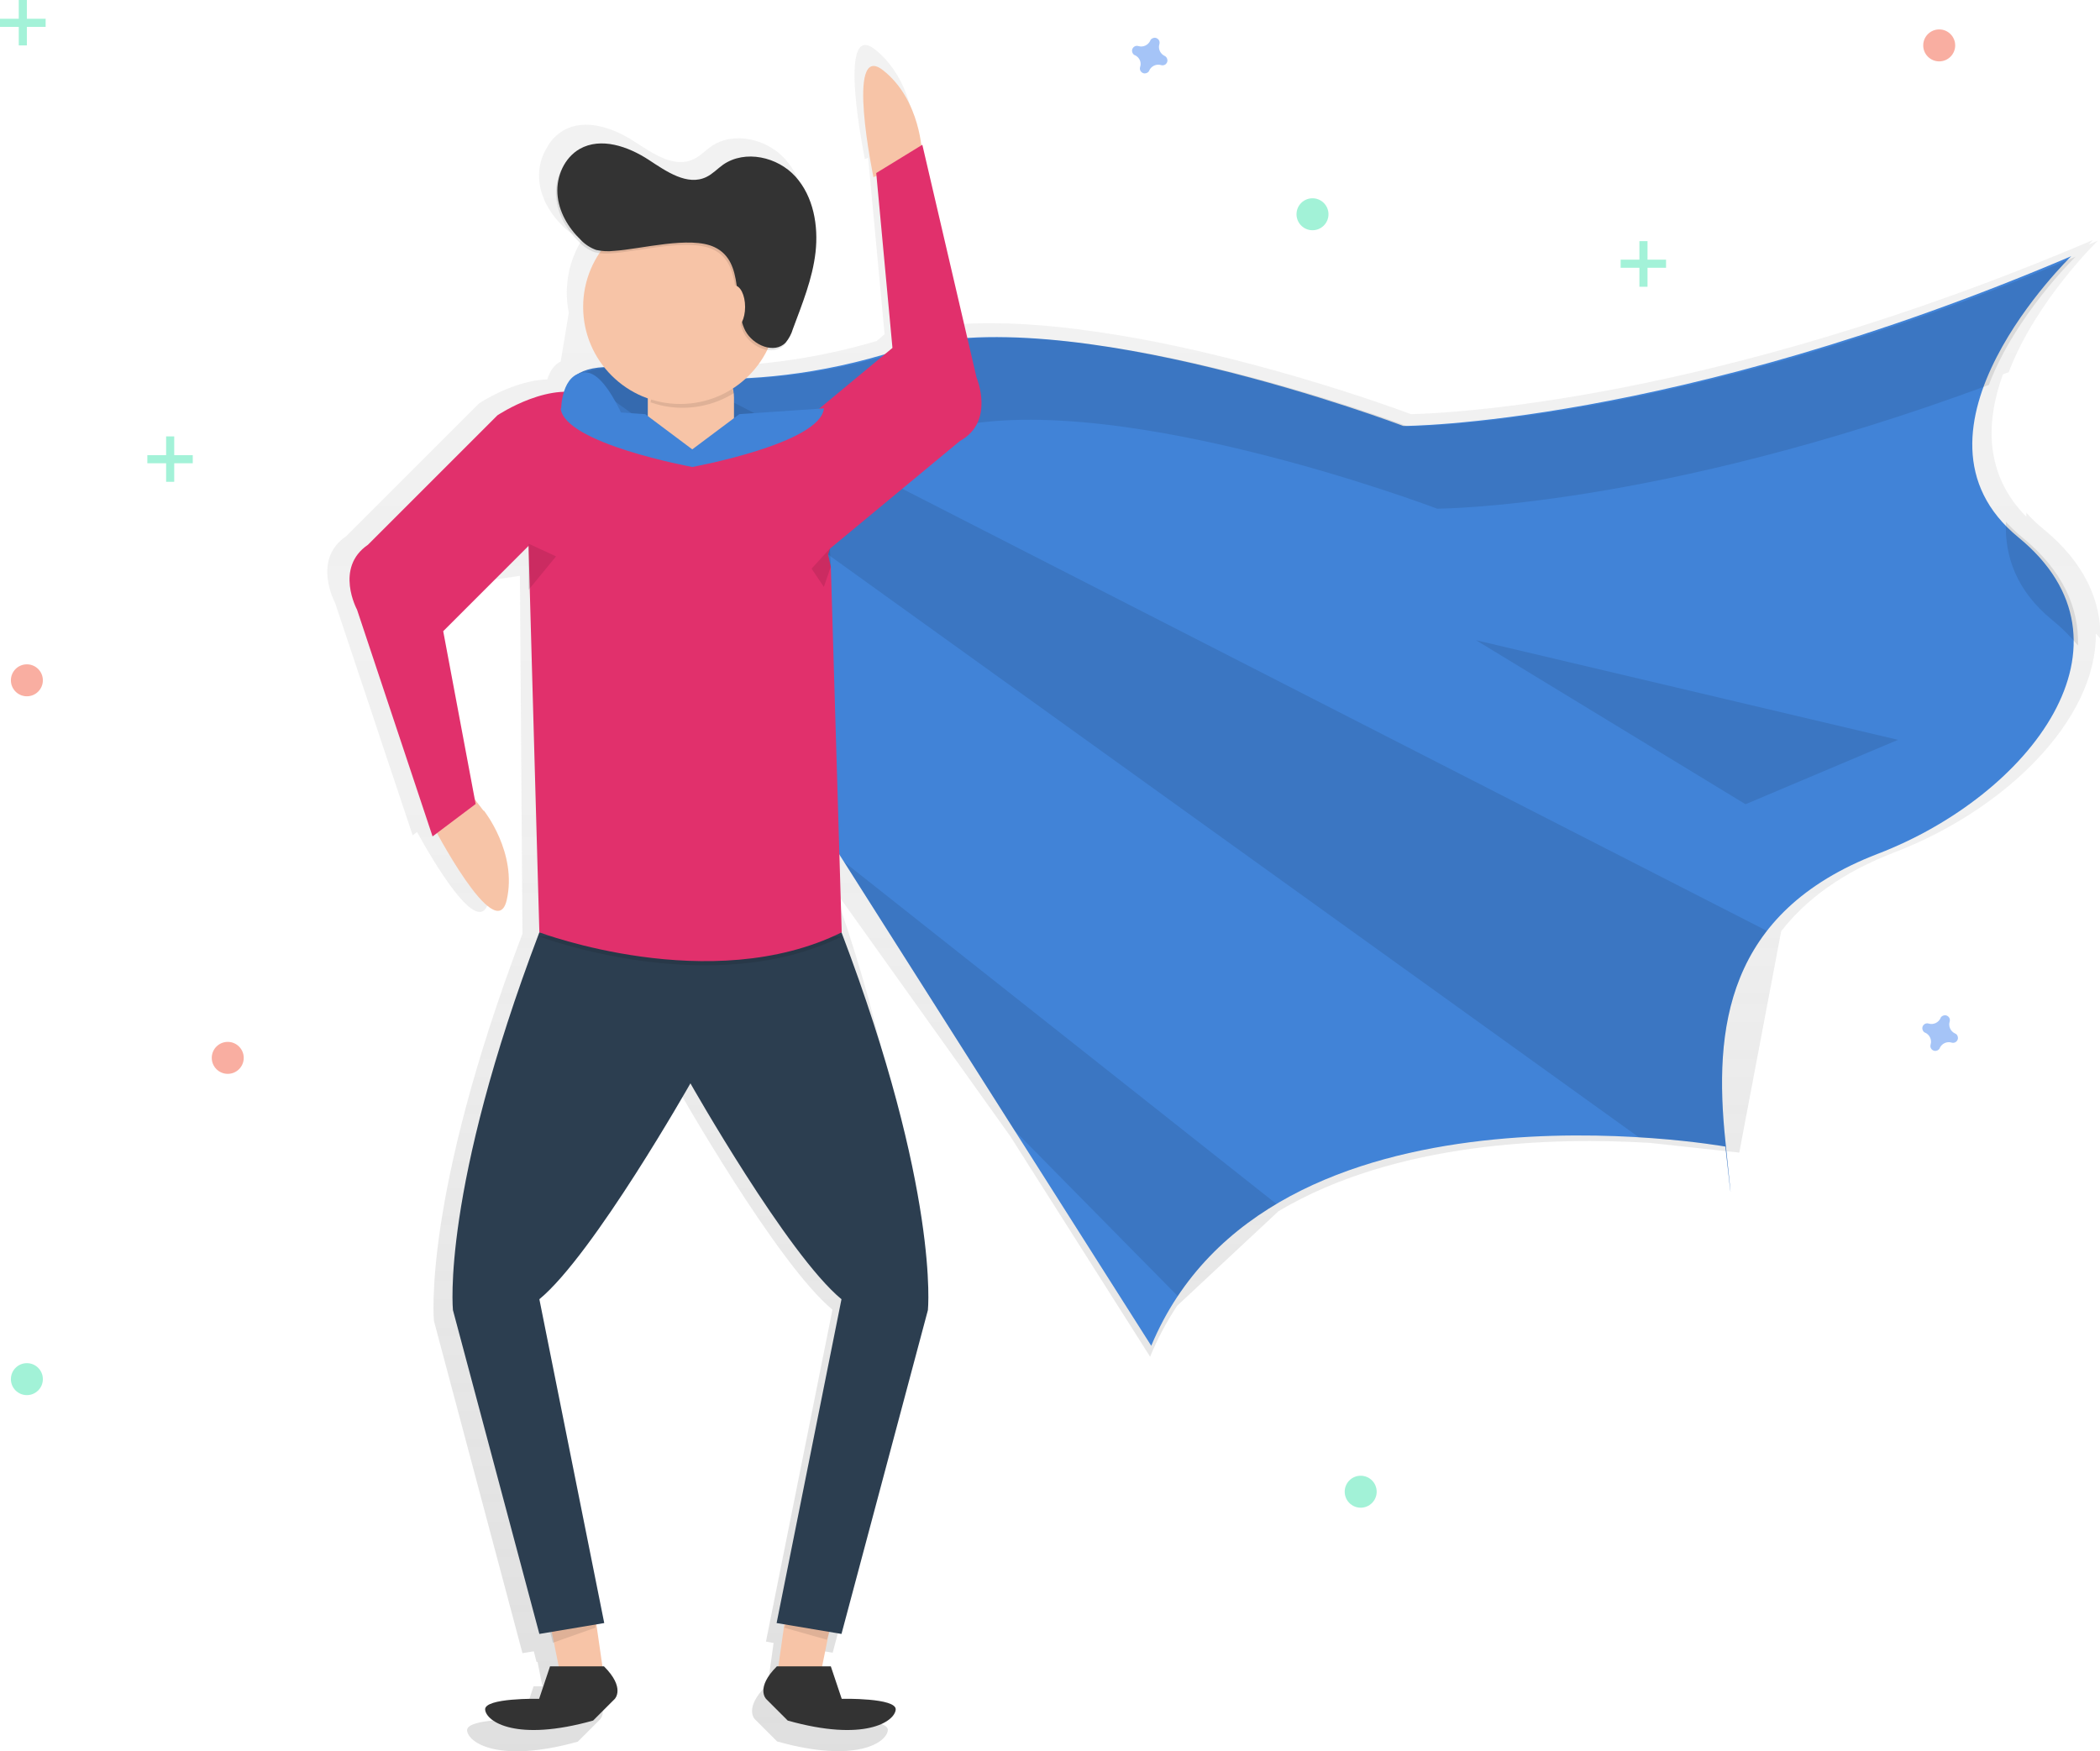
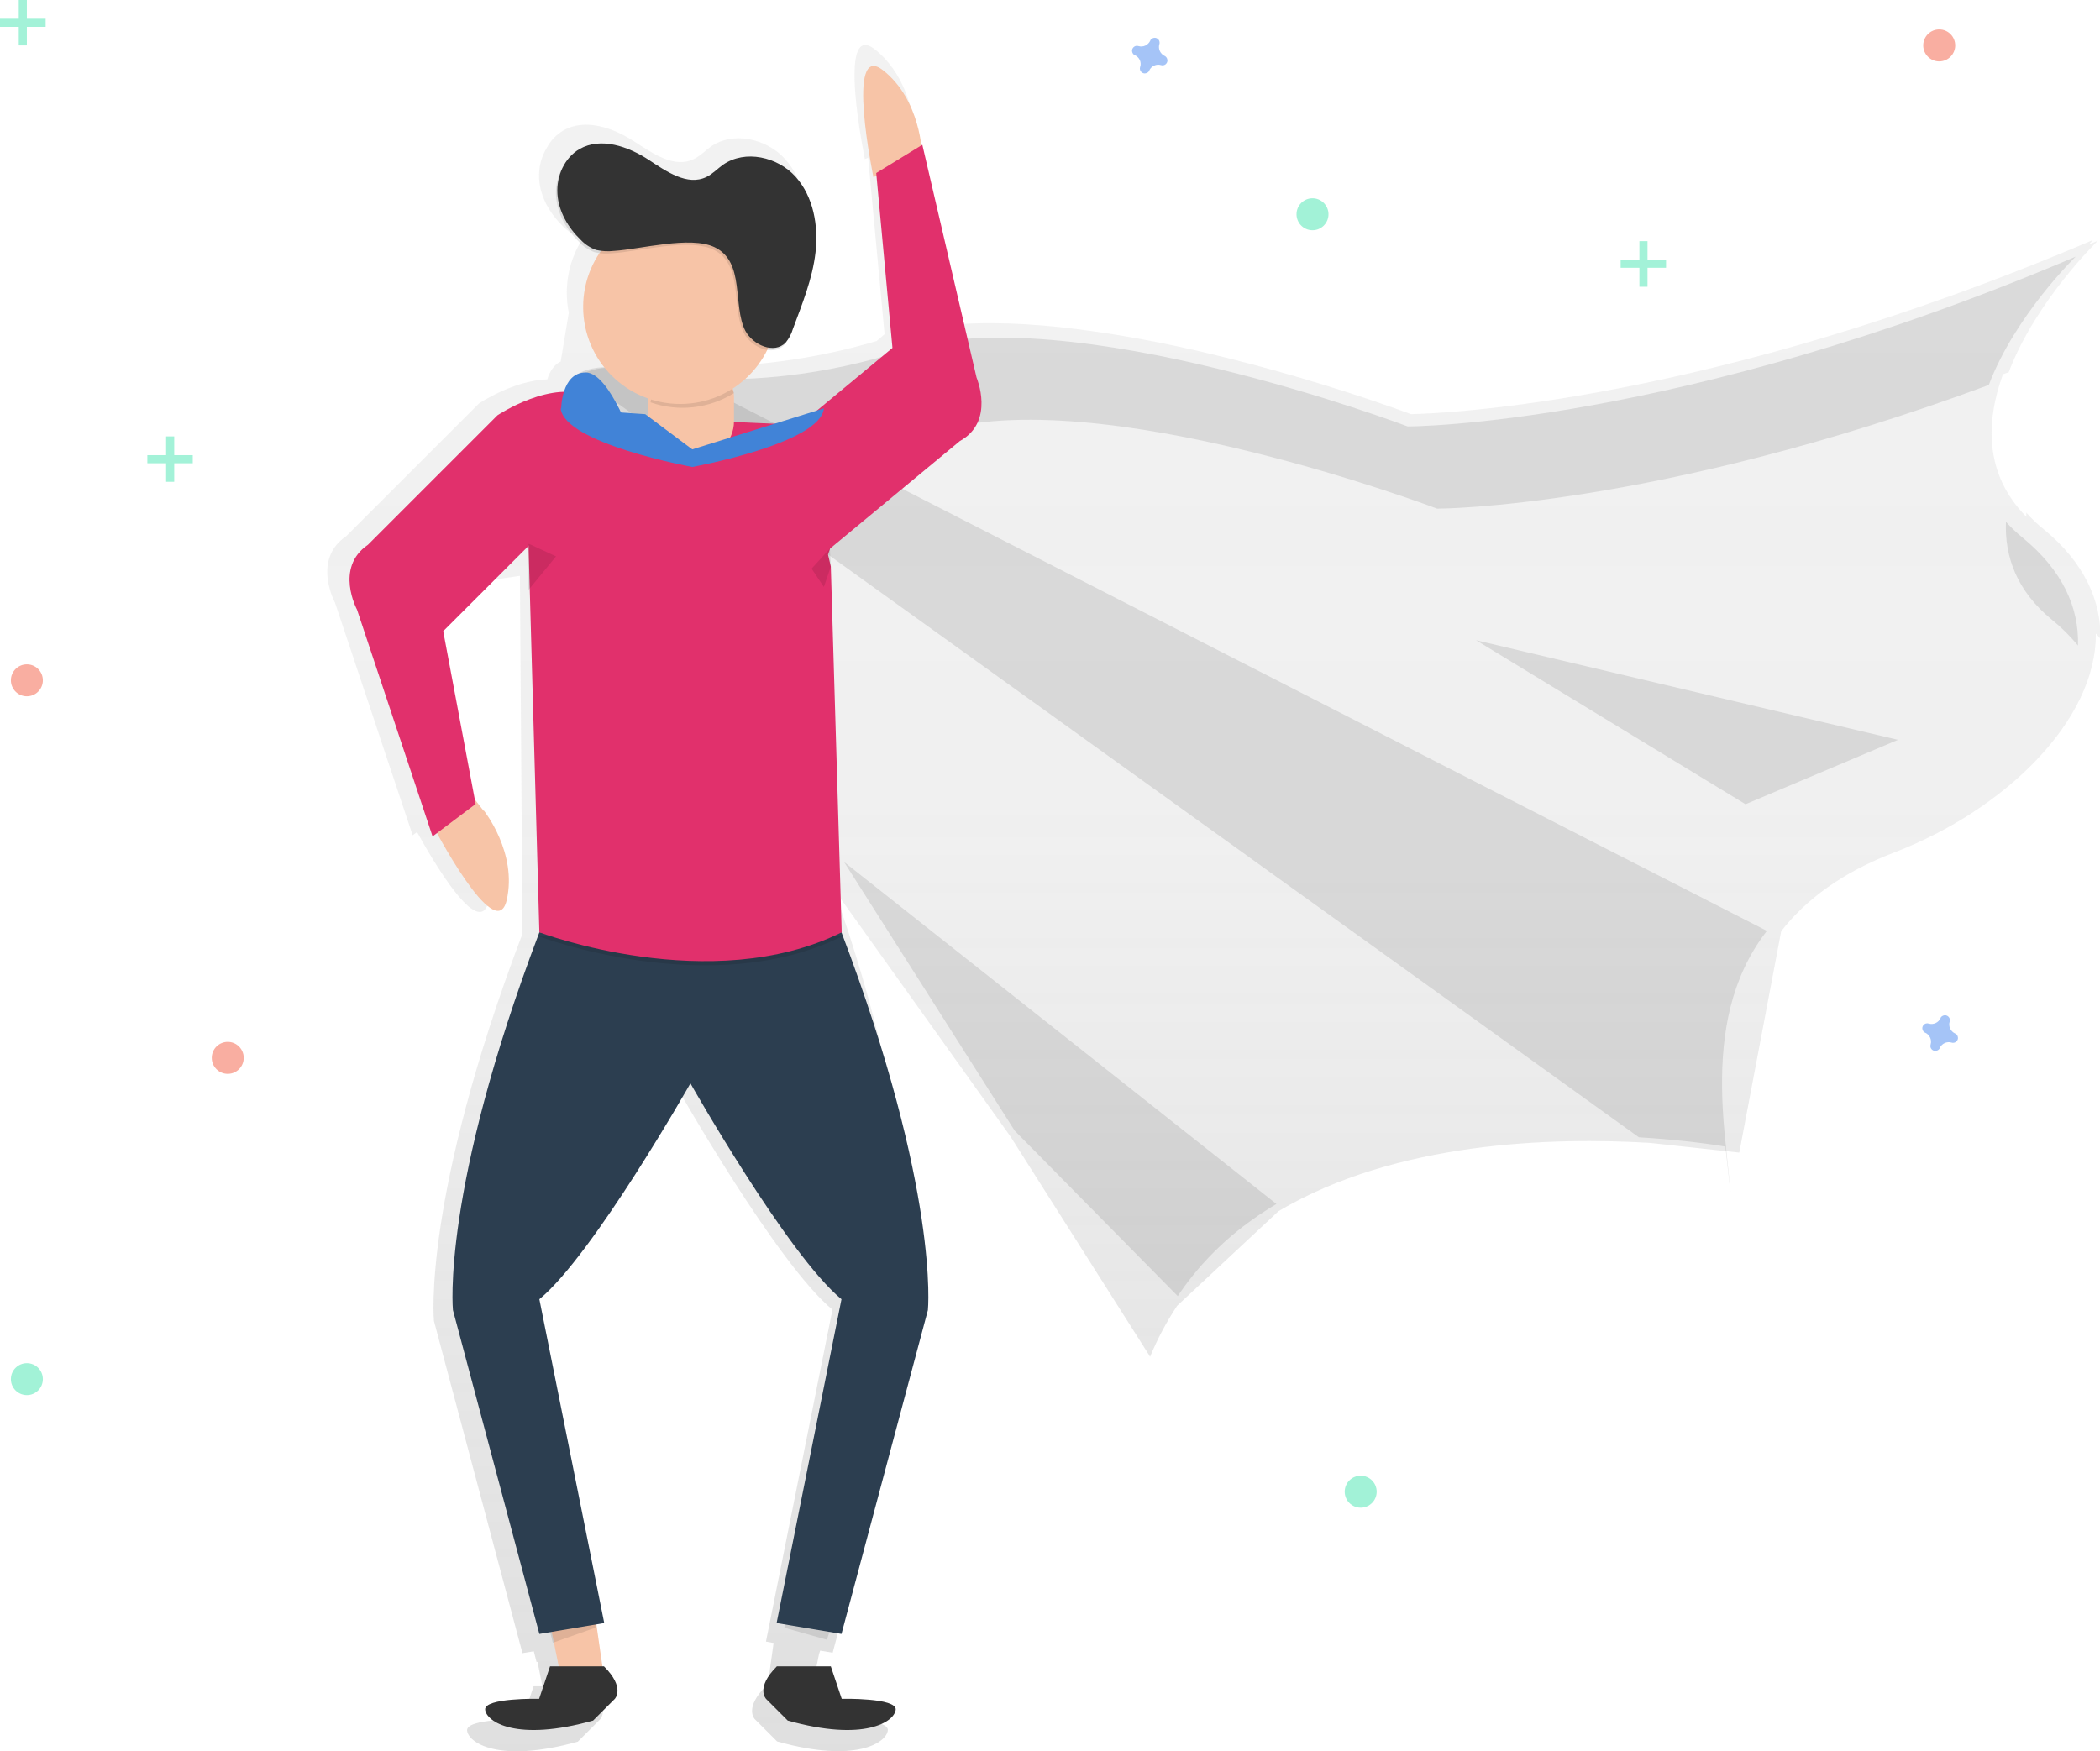
<svg xmlns="http://www.w3.org/2000/svg" xmlns:xlink="http://www.w3.org/1999/xlink" id="_x31_cf4a4b6-30d3-491e-a53d-552d6204f4f6" viewBox="0 0 906.4 756">
  <style>.st0{fill:url(#SVGID_1_)}.st1{fill:#f7c4a7}.st2{fill:#4183d7}.st3{clip-path:url(#SVGID_3_)}.st4{enable-background:new}.st4,.st5{opacity:.1}.st6{fill:#333}.st7{fill:#2c3e50}.st8{fill:#e1306c}.st9{opacity:.5;fill:#f55f44}.st10,.st11,.st9{enable-background:new}.st10{opacity:.5;fill:#4d8af0}.st11{fill:#47e6b1}.st11,.st12{opacity:.5}.st13{fill:#47e6b1}</style>
  <title>superhero</title>
  <linearGradient id="SVGID_1_" gradientUnits="userSpaceOnUse" x1="670.639" y1="-72.048" x2="670.639" y2="664.612" gradientTransform="matrix(1 0 0 -1 -146.79 684)">
    <stop offset="0" stop-color="gray" stop-opacity=".25" />
    <stop offset=".54" stop-color="gray" stop-opacity=".12" />
    <stop offset="1" stop-color="gray" stop-opacity=".1" />
  </linearGradient>
  <path class="st0" d="M882 228.4c-2.7-2.2-5.2-4.5-7.4-7.1v1.8c-18.2-18.5-17.5-41-10.1-61.5l2.5-.9c11.7-30.9 38.5-56.8 38.5-56.8l-4 1.7c1.2-1.3 1.9-2 1.9-2-166 70.8-281.5 74.9-294.4 75.2-7.9-3-73.4-26.8-136.7-35.7-19.9-2.9-39.7-4.3-57.4-3.2L395 54.3l-.4.2c-.9-7.3-4.4-23.3-17-33.2-16.8-13.2-4.3 47.4-4.3 47.4l1.4-.6 7.1 76.2-3.4 2.9c-19.9 5.9-40.5 9.5-61.3 10.6 3.8-3.5 7-7.8 9.3-12.4 2.7.6 5.5-.3 7.5-2.2.7-.7 1.2-1.5 1.6-2.3.9-1.5 1.7-3.1 2.2-4.7 4.1-11.1 8.7-22.3 10-34.1 1.3-11.8-.9-24.6-8.8-33.4-7.9-8.8-22.4-12.2-32.1-5.4-2.5 1.8-4.6 4.1-7.4 5.4-8.4 4.1-17.7-2.5-25.6-7.6-9.1-5.9-21.1-10.2-30.6-4.8-2.9 1.7-5.4 4.2-7 7.2-2.6 4.1-3.8 8.9-3.5 13.8.5 7.8 4.7 15 10.3 20.4 1.9 2 4.2 3.5 6.8 4.4.7.2 1.3.3 2 .4-6.3 9.6-8.6 21.2-6.3 32.5l-3.5 21.1c-3.1 1.4-4.8 4.6-5.8 7.7-14.6.4-29.5 10.4-29.5 10.4l-57.3 57.3c-14.9 10.1-4.8 28.7-4.8 28.7l33.5 100.4 1.9-1.4c6.9 12.5 27 47 30.9 29.8 4.7-20.8-10-39.8-10-39.8h-.2l-3.8-4.9-14-74.6 17.7-17.6 23.8-3.5 1.1 154.5c-43.5 114.7-38.2 167.2-38.2 167.2l38.2 143.4 4.9-.8 1.2 4.7.4-.2 2.1 10.6h-3.8l-4.8 14.3s-24.4-.5-23.9 4.8 13.8 14.3 47.8 4.8l9.6-9.6s4.8-4.8-4.8-14.3h-.7l-2.6-18.6 3.3-.6-28.7-143.4c23.9-19.7 66.9-95.6 66.9-95.6s43 75.9 66.9 95.6l-28.7 143.3 3.3.6-2.6 18.6h-.7c-9.6 9.6-4.8 14.3-4.8 14.3l9.6 9.6c34 9.6 47.3.5 47.8-4.8s-23.9-4.8-23.9-4.8l-4.8-14.3h-3.8l2.8-13.8.5-1.5 5.4.9 38.2-143.4s-.7-82.8-37.8-186.4l76.3 106.9 60.3 95.1c3.2-7.7 7.1-15.1 11.7-22l43.7-40.8c50.8-30.2 118.5-32 160.3-29.5l38.6 4.2 18.1-95.6c10.6-13.6 26.3-25.4 49.1-34.1 47.3-18.2 87-56.8 86.7-94.4.7.8 1.4 1.5 2 2.3.3-16.4-6.9-32.9-24.6-47.4zM358.2 370.1v-1.8l2.2 3.5-2.2-1.7z" />
  <path class="st1" d="M208.9 350h-.2l-8.5-11-13.7 13.7 1.5 2.3-1.7.4s27.7 53.6 32.4 33.2-9.8-38.6-9.8-38.6z" />
-   <path id="_x38_3eae6ee-46c5-4585-a2a2-a187faac01c1" class="st2" d="M266.8 158.6s50.6 15.2 121.4-7.6 217.5 32.9 217.5 32.9 116.3 0 288.3-73.3c0 0-78.4 75.9-22.8 121.4s5.1 111.3-60.7 136.6-70.8 75.9-65.8 123.9 0 2.5 0 2.5-197.2-35.4-247.8 86L246.5 186.5s-15.1-30.4 20.3-27.9z" />
  <defs>
    <path id="SVGID_2_" d="M266.8 158.6s50.6 15.2 121.4-7.6 217.5 32.9 217.5 32.9 116.3 0 288.3-73.3c0 0-78.4 75.9-22.8 121.4s5.1 111.3-60.7 136.6-70.8 75.9-65.8 123.9 0 2.5 0 2.5-197.2-35.4-247.8 86L246.5 186.5s-15.1-30.4 20.3-27.9z" />
  </defs>
  <clipPath id="SVGID_3_">
    <use xlink:href="#SVGID_2_" overflow="visible" />
  </clipPath>
  <g class="st3">
    <path class="st4" d="M141.5 84.2l629.6 452.6L809 425.6zM179.4 225.8l348.9 354 50.6-37.9z" />
  </g>
  <g class="st5">
    <path d="M281.4 194.3s50.6 15.2 121.4-7.6 217.5 32.9 217.5 32.9 94.1 0 238.1-53.4c11.4-30.1 37.5-55.4 37.5-55.4-172 73.3-288.3 73.3-288.3 73.3s-146.7-55.6-217.5-32.9-121.4 7.6-121.4 7.6c-35.4-2.5-20.2 27.8-20.2 27.8l10.4 16.4c2.2-5.4 8.2-9.7 22.5-8.7zM873.1 232.2c-2.6-2.1-5-4.4-7.3-6.9-.6 14.9 4.6 29.8 19.9 42.3 4.1 3.3 7.8 7 11.2 11.1.5-16.2-6.5-32.3-23.8-46.5z" />
  </g>
-   <path class="st1" d="M358.6 700.8l-4.7 23.3h-18.6l4.6-32.6z" />
  <path class="st4" d="M358.2 704l-1.3 3.9-18.4-5.2 1.3-2.7z" />
  <path class="st1" d="M237.4 700.8l4.7 23.3h18.6l-4.7-32.6z" />
  <path class="st4" d="M237.3 704l1.3 5.2 18.4-6.5V700z" />
  <path class="st1" d="M398 66.5s-.5-23.4-16.9-36.2-4.1 46.2-4.1 46.2l21-10z" />
  <path class="st6" d="M260.7 719.4h-23.3l-4.7 14s-23.8-.5-23.3 4.7 13.5 14 46.6 4.7l9.3-9.3c.1-.1 4.7-4.8-4.6-14.1zM335.3 719.4h23.3l4.7 14s23.8-.5 23.3 4.7-13.5 14-46.6 4.7l-9.3-9.3c-.1-.1-4.7-4.8 4.6-14.1z" />
  <path class="st7" d="M363.2 402.5H232.8c-42.5 111.8-37.3 163.1-37.3 163.1l37.3 139.8 28-4.7-28-139.8c23.3-19.2 65.2-93.2 65.2-93.2s41.9 74 65.2 93.2l-28 139.8 28 4.7 37.3-139.8c0 .1 5.2-51.2-37.3-163.1z" />
  <path class="st4" d="M232.8 404.3s74 28 130.5 0H232.8z" />
  <path class="st8" d="M228.6 235.2l-37.3 37.3 14 74.6-18.6 14-32.6-97.9s-9.8-18.1 4.7-28l55.9-55.9s24-16.1 40.5-7.8-26.9 63.2-26.9 63.2" />
  <path class="st8" d="M228.1 234.7l4.7 167.8s74 28 130.5 0l-4.7-157.9-1.2-5.2.9-2.6 56-46.4c15.3-8.4 7.2-27.4 7.2-27.4L398.1 62.5l-19.9 12.2 7 75.5-39.9 33.1-1-.1v.2l-102.2-4.6" />
  <path class="st1" d="M295.4 155.8h5.6c8.7 0 15.8 7.1 15.8 15.8v10.3c0 8.7-7.1 15.8-15.8 15.8h-5.6c-8.7 0-15.8-7.1-15.8-15.8v-10.3c0-8.8 7.1-15.8 15.8-15.8z" />
  <path class="st4" d="M280.8 173.7c12 4.2 25.2 2.7 36-4-2.7-7.4-9.7-12.3-17.5-12.3-9.4 0-17.3 7-18.5 16.3z" />
  <circle class="st1" cx="293.6" cy="132.5" r="41.9" />
  <path class="st4" d="M264.5 109.3c-2.6.3-5.2.2-7.8-.4-2.5-.9-4.8-2.4-6.6-4.3-5.5-5.3-9.6-12.3-10.1-19.9s3-15.6 9.6-19.4c9.2-5.2 20.9-1.1 29.8 4.7 7.6 5 16.7 11.4 24.9 7.4 2.7-1.3 4.8-3.6 7.2-5.3 9.5-6.6 23.6-3.4 31.3 5.2s9.9 21.1 8.6 32.6c-1.3 11.5-5.7 22.4-9.8 33.2-.6 2.1-1.7 4.1-3.1 5.8-4.9 5.1-14.1 1.1-17.4-5.1-5.6-10.9 0-29.8-13.3-36.1-10.6-5-32 .9-43.3 1.6z" />
  <path class="st6" d="M265.1 108.3c-2.6.3-5.2.2-7.8-.4-2.5-.9-4.8-2.4-6.6-4.3-5.5-5.3-9.6-12.3-10.1-19.9s3-15.6 9.6-19.4c9.2-5.2 20.9-1.1 29.8 4.7 7.6 5 16.7 11.4 24.9 7.4 2.7-1.3 4.8-3.6 7.2-5.3 9.5-6.6 23.6-3.4 31.3 5.2s9.9 21.1 8.6 32.6c-1.3 11.5-5.8 22.4-9.8 33.2-.6 2.1-1.7 4.1-3.1 5.8-4.9 5.1-14.1 1.1-17.4-5.1-5.6-10.9 0-29.8-13.3-36.1-10.5-5-31.9.9-43.3 1.6z" />
-   <ellipse class="st1" cx="316.9" cy="132.5" rx="4.7" ry="9.3" />
  <path class="st4" d="M228.1 234.7l11.9 5.5-11.9 14.5zM358.2 236.8l-7.9 8.7 5.3 7.9 3-8.8z" />
-   <path class="st2" d="M298.8 194v7.6s-55.3-10.1-56.8-25.3l36.5 2.5 20.3 15.2zM298.8 194v7.6s55.4-10.1 56.8-25.3l-36.5 2.5-20.3 15.2z" />
+   <path class="st2" d="M298.8 194v7.6s-55.3-10.1-56.8-25.3l36.5 2.5 20.3 15.2zM298.8 194v7.6s55.4-10.1 56.8-25.3z" />
  <path class="st4" d="M637.1 276.4l182.1 43-65.8 27.8z" />
  <path class="st2" d="M242.2 176.7s0-15.9 10.6-15.9 21.2 31.8 21.2 31.8l-31.8-15.9z" />
  <circle class="st9" cx="11.6" cy="293.7" r="6.9" />
  <circle class="st9" cx="98.3" cy="456.7" r="6.9" />
  <circle class="st9" cx="837" cy="19.6" r="6.9" />
  <path class="st10" d="M502.8 24.2c-2-.9-3-3.1-2.4-5.1 0-.2.1-.3.1-.5.1-1.2-.8-2.2-2-2.3-.7 0-1.4.3-1.8.8-.1.1-.2.3-.2.4-.9 2-3.1 3-5.1 2.4-.2 0-.3-.1-.5-.1-1.2-.1-2.2.8-2.3 2 0 .7.3 1.4.8 1.8.1.1.3.2.4.2 2 .9 3 3.1 2.3 5.1 0 .2-.1.3-.1.5-.1 1.2.8 2.2 2 2.3.7 0 1.4-.3 1.8-.8.1-.1.2-.3.2-.4.9-2 3.1-3 5.1-2.4.2 0 .3.1.5.1 1.2.1 2.2-.8 2.3-2 0-.7-.3-1.4-.8-1.8 0 0-.2-.1-.3-.2zM843.9 446.2c-2-.9-3-3.1-2.4-5.1 0-.2.1-.3.1-.5.1-1.2-.8-2.2-2-2.3-.7 0-1.4.3-1.8.8-.1.1-.2.3-.2.4-.9 2-3.1 3-5.1 2.4-.2 0-.3-.1-.5-.1-1.2-.1-2.2.8-2.3 2 0 .7.3 1.4.8 1.8.1.1.3.2.4.2 2 .9 3 3.1 2.4 5.1 0 .2-.1.3-.1.5-.1 1.2.8 2.2 2 2.3.7 0 1.4-.3 1.8-.8.1-.1.2-.3.2-.4.9-2 3.1-3 5.1-2.4.2 0 .3.1.5.1 1.2.1 2.2-.8 2.3-2 0-.7-.3-1.4-.8-1.8-.1 0-.3-.1-.4-.2z" />
  <circle class="st11" cx="587.3" cy="644" r="6.9" />
  <circle class="st11" cx="11.6" cy="595.4" r="6.9" />
  <circle class="st11" cx="566.5" cy="92.5" r="6.9" />
  <g class="st12">
    <path class="st13" d="M8.1 0h3.5v19.6H8.1z" />
    <path class="st13" d="M0 8.1h19.7v3.5H0z" />
  </g>
  <g class="st12">
    <path class="st13" d="M71.7 188.4h3.5V208h-3.5z" />
    <path class="st13" d="M63.6 196.5h19.6v3.5H63.6z" />
  </g>
  <g class="st12">
    <path class="st13" d="M707.6 104.1h3.5v19.7h-3.5z" />
    <path class="st13" d="M699.5 112.1h19.6v3.5h-19.6z" />
  </g>
</svg>